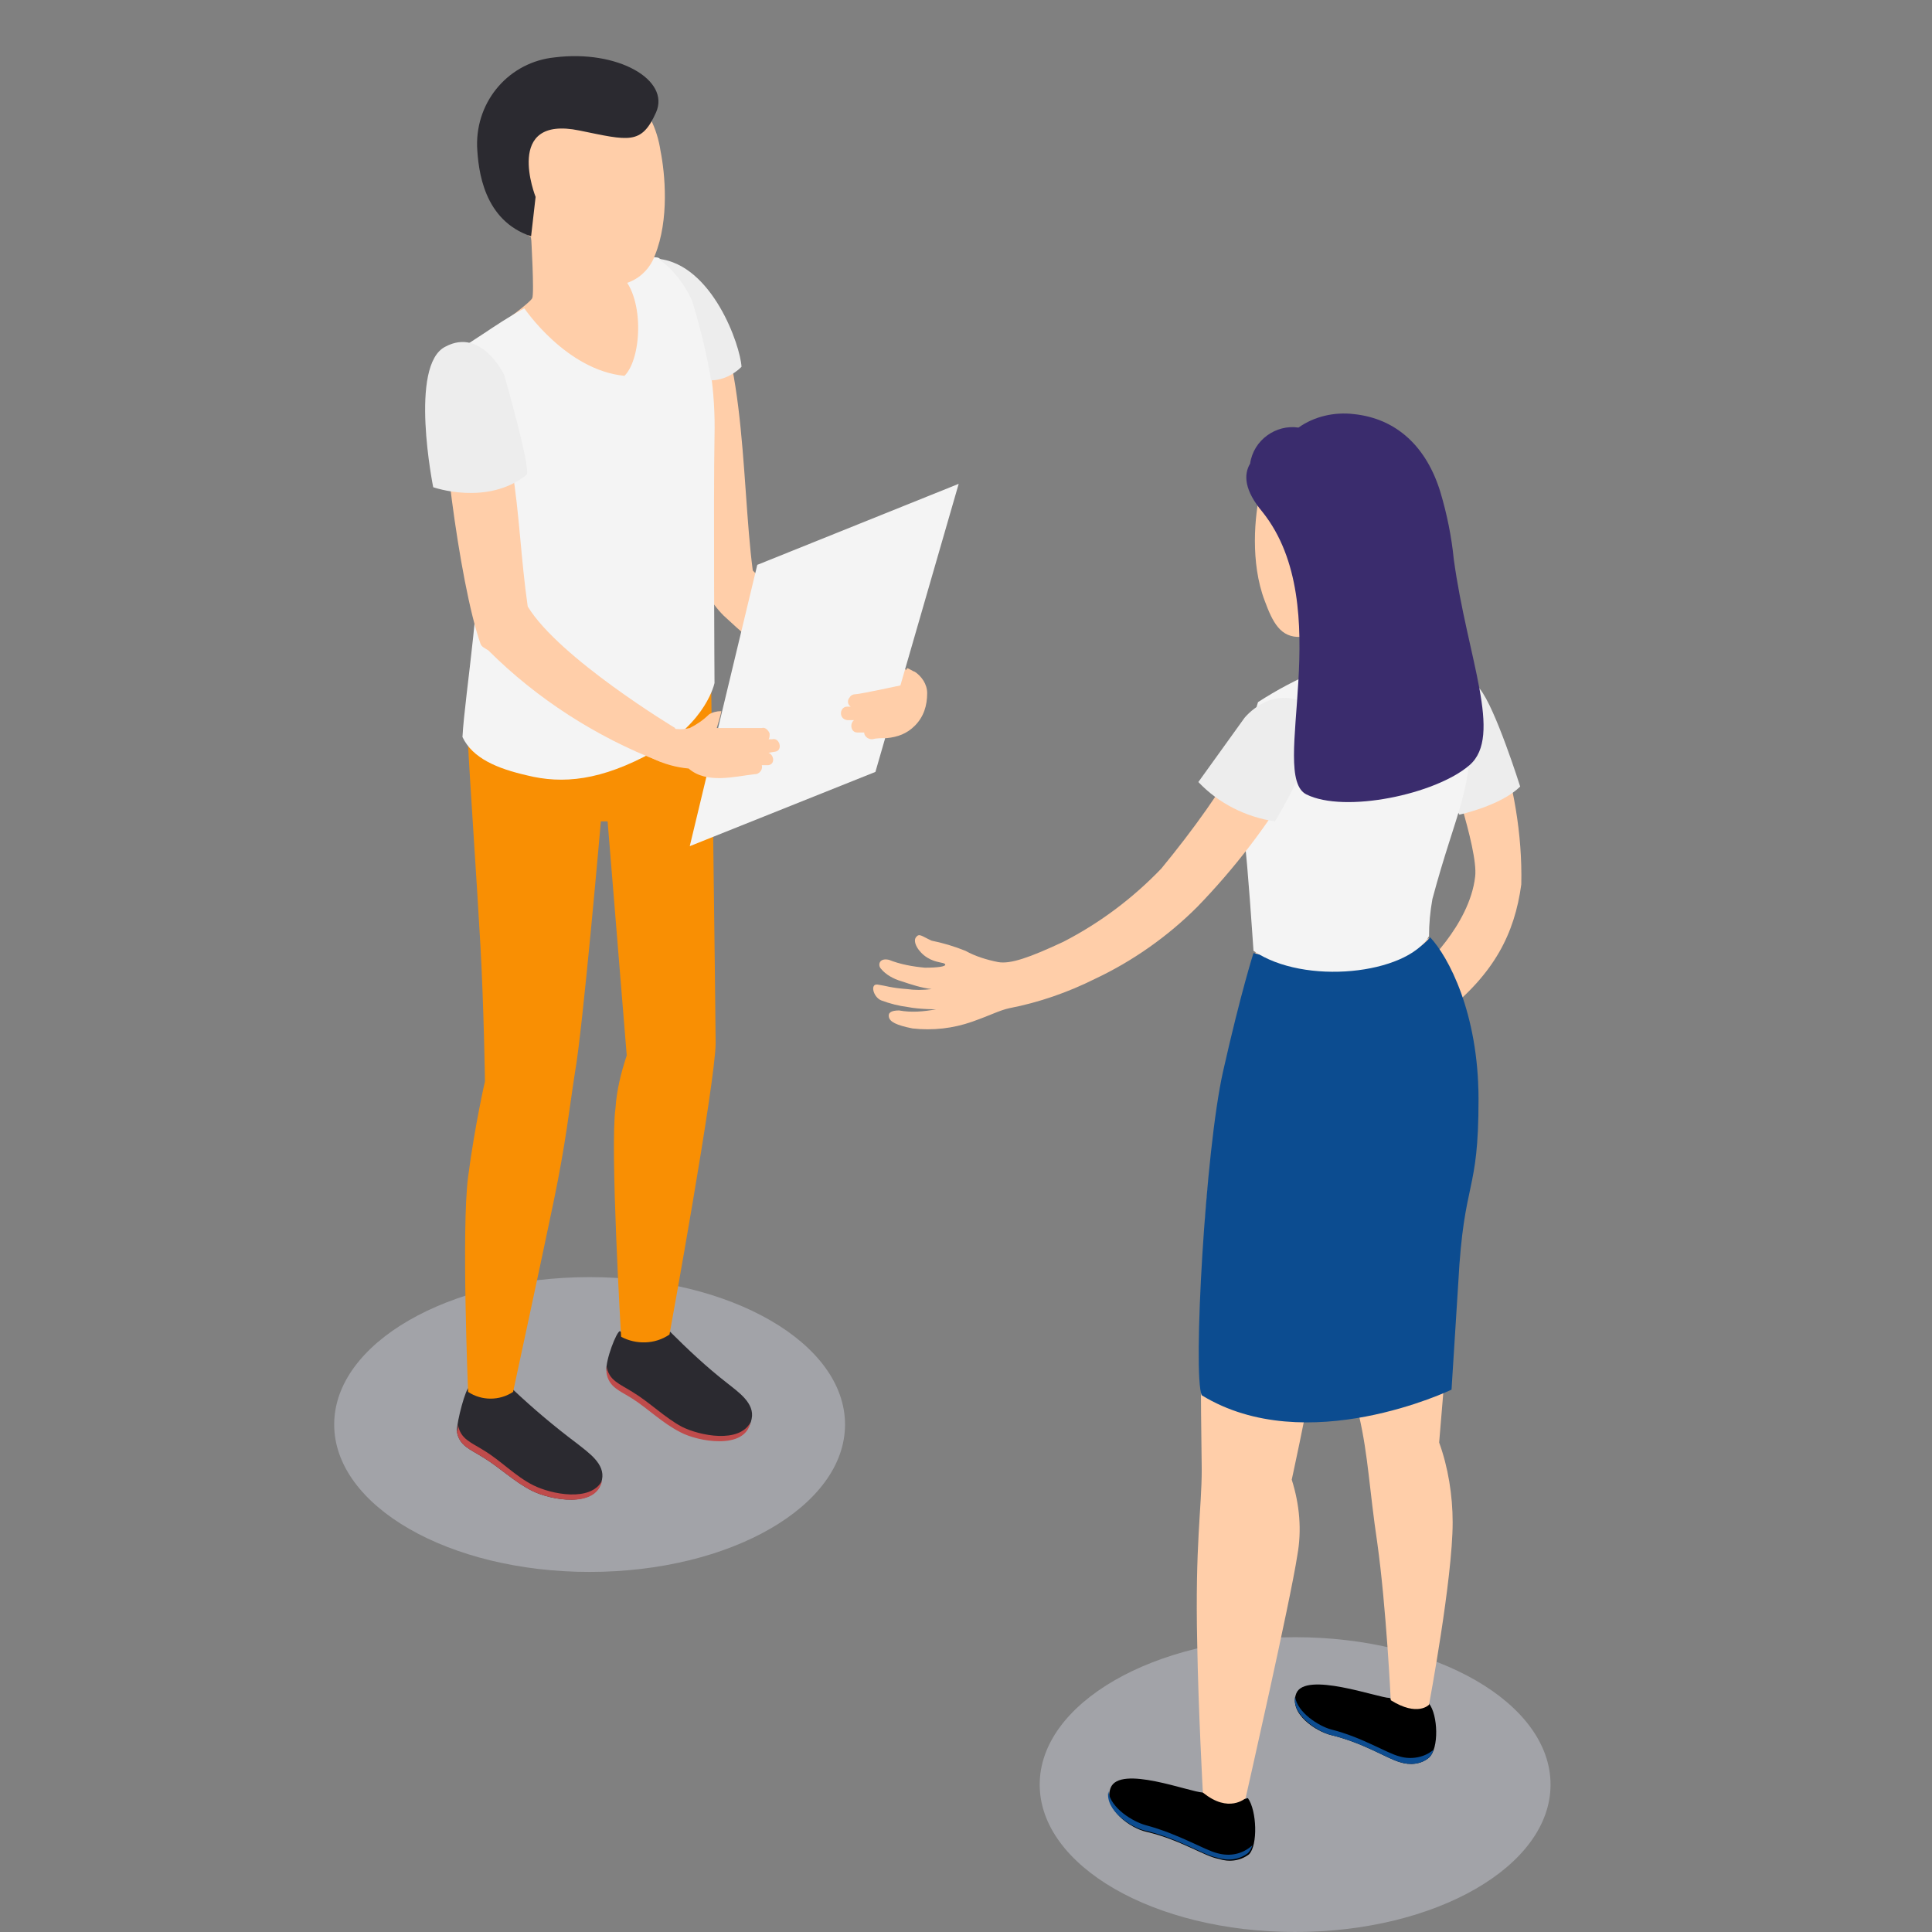
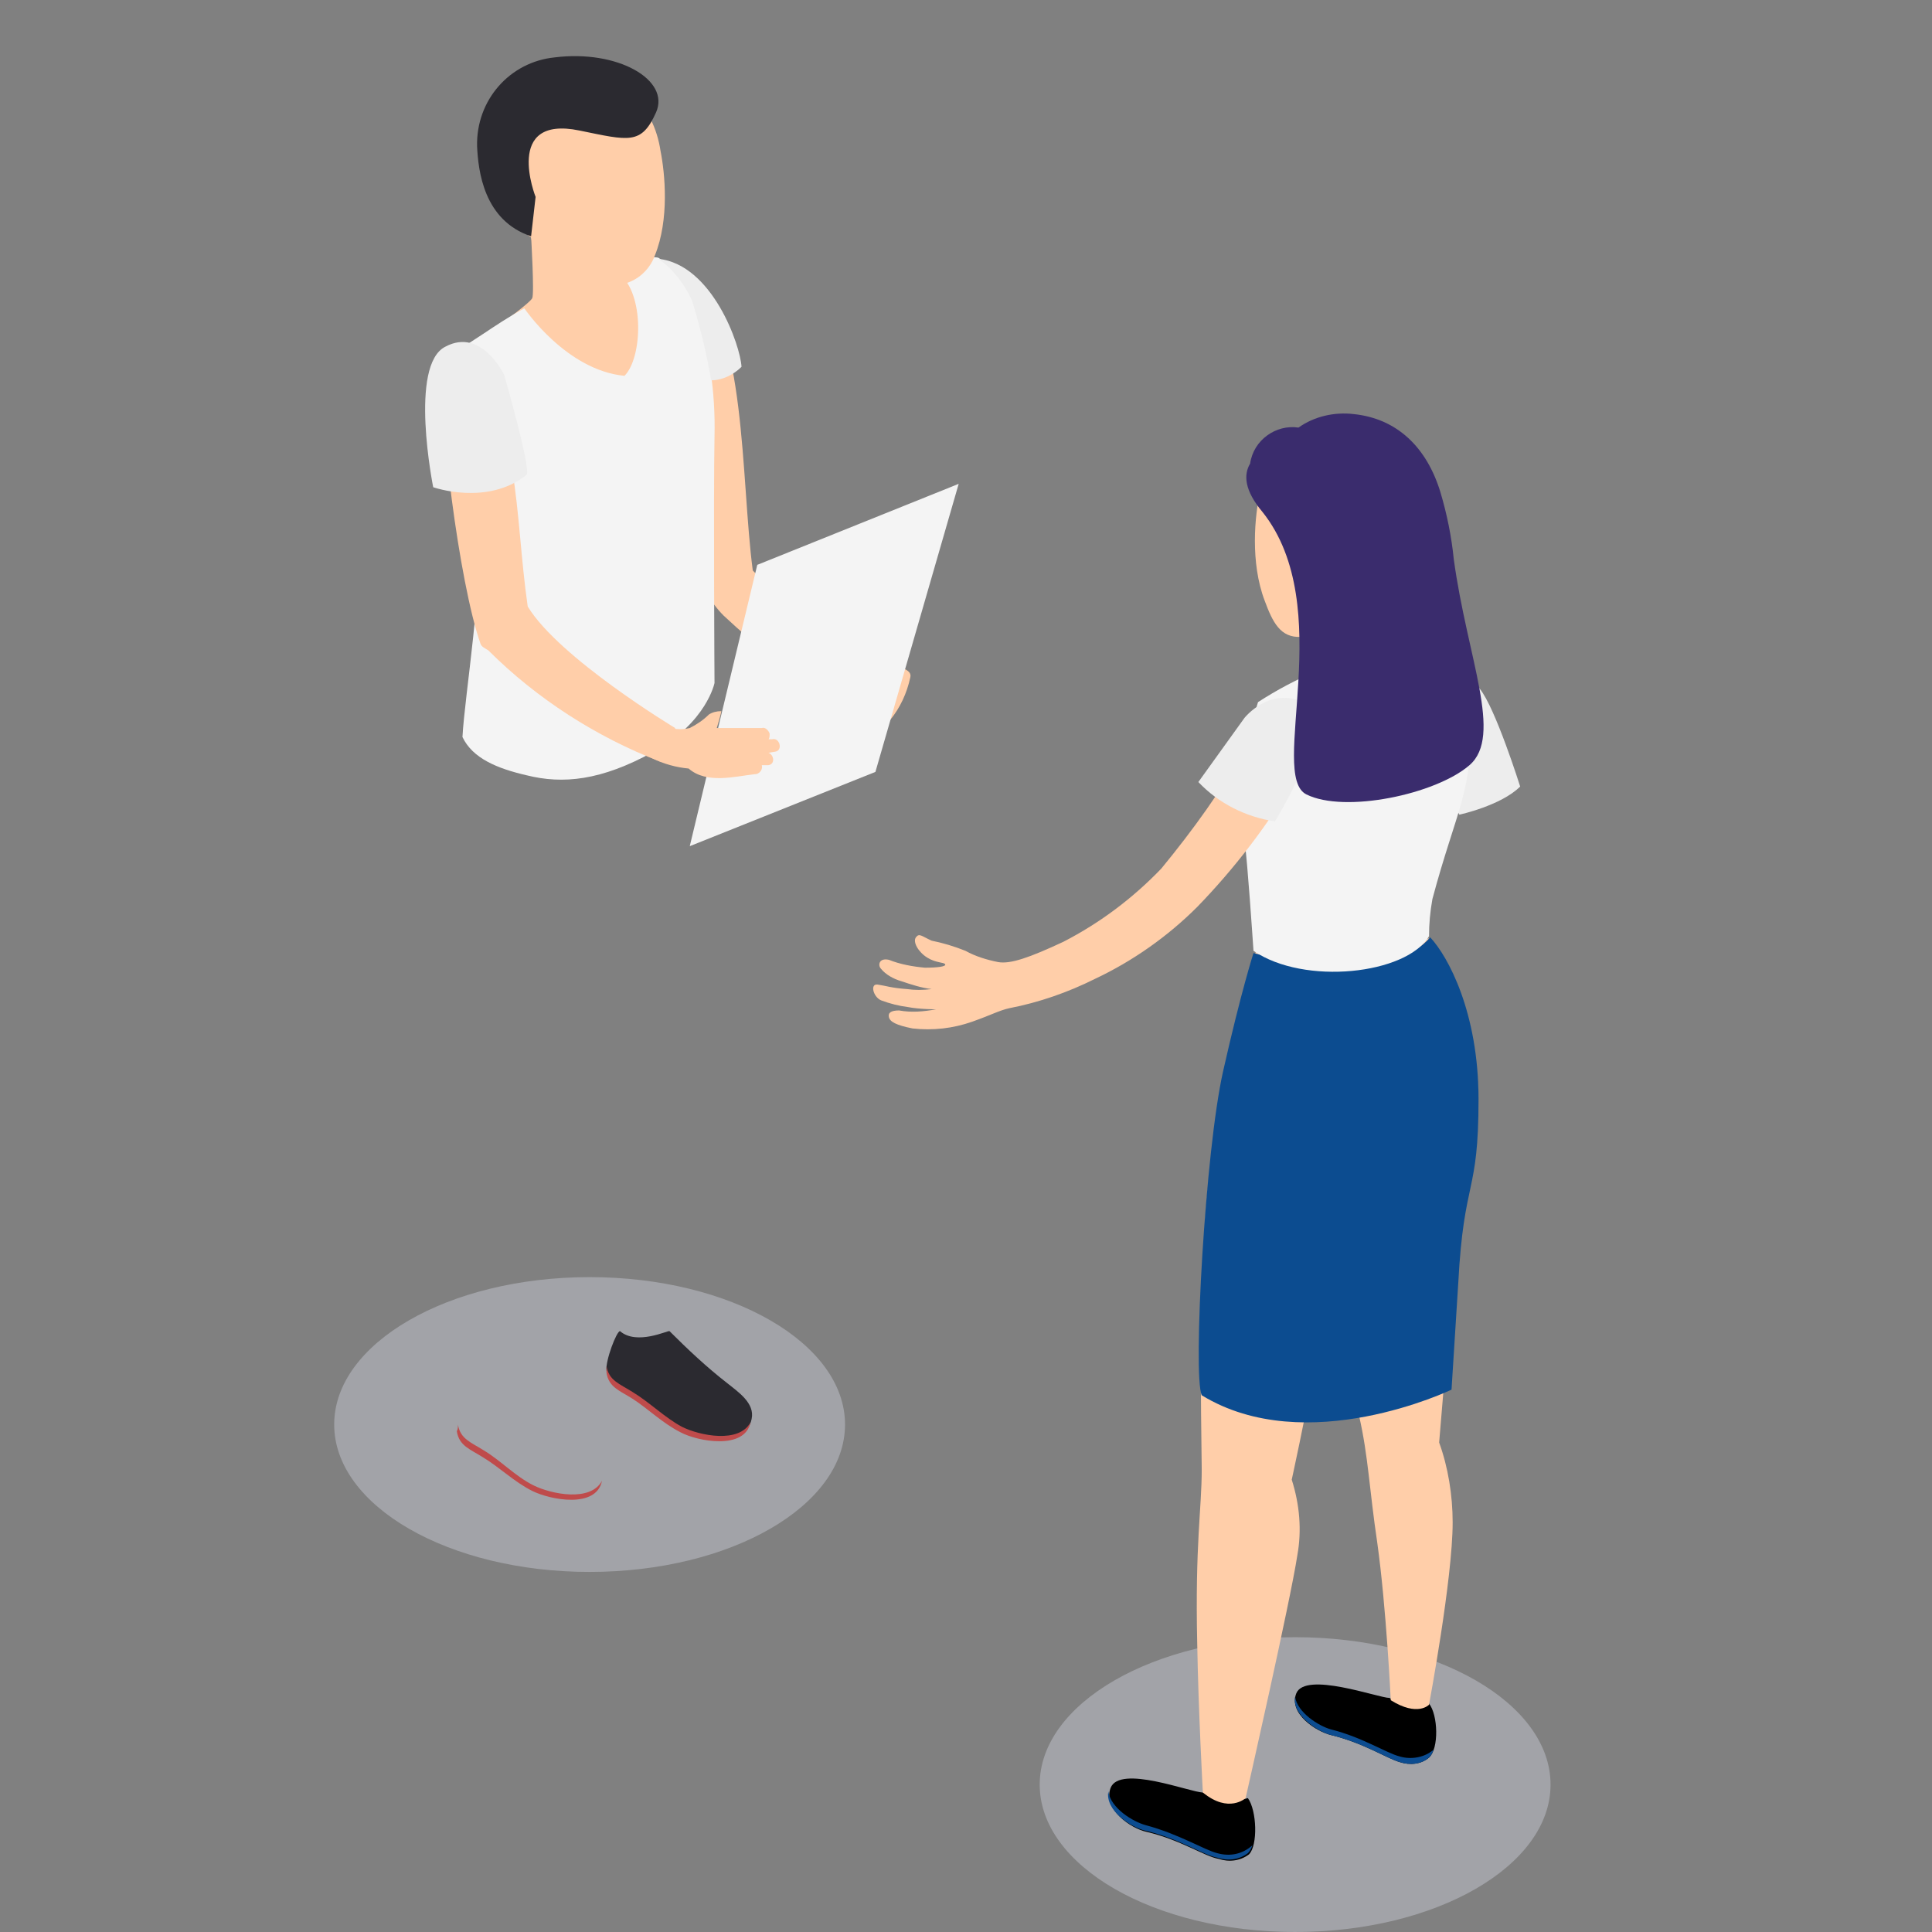
<svg xmlns="http://www.w3.org/2000/svg" version="1.1" id="Layer_1" x="0px" y="0px" width="836.221px" height="836.219px" viewBox="0 0 836.221 836.219" enable-background="new 0 0 836.221 836.219" xml:space="preserve">
  <rect x="0" y="0" width="836.221" height="836.219" fill="#808080" stroke="none" />
  <title>Business_SVG</title>
  <g id="Слой_2">
    <g id="Слой_1-2">
      <g id="Girl_4">
        <ellipse opacity="0.4" fill="#D6D8E5" enable-background="new    " cx="560.564" cy="772.42" rx="110.555" ry="63.8" />
-         <path id="_Контур_33" fill="#FFCEA9" d="M624.365,281.987c9.74,2.922,15.098,13.637,23.864,36.527     c6.817,20.941,10.714,42.371,10.228,64.287c-2.923,21.429-11.689,38.475-33.118,55.521l-10.228-18.994     c0,0,20.942-18.507,23.377-39.936c1.461-12.176-13.149-52.599-13.149-54.06C625.339,323.87,624.365,281.987,624.365,281.987z" />
        <path d="M540.109,778.264c-6.331,1.948-13.637,0.974-19.48-2.436c-5.357,0-36.04-12.176-39.936-1.948     c-3.409,9.254,8.766,17.533,15.584,18.994c14.611,3.409,25.325,10.715,31.17,11.688c4.383,1.461,9.253,0.975,13.149-1.948     C544.493,798.719,544.006,783.621,540.109,778.264z" />
        <path fill="#0C4C90" d="M526.96,802.128c-5.844-1.462-16.559-8.279-31.169-12.176c-5.357-1.461-15.098-7.306-16.072-14.61     c-1.461,8.279,9.74,15.584,16.072,17.045c14.61,3.409,25.325,10.715,31.169,11.689c4.384,1.461,9.254,0.974,13.149-1.948     c0.975-0.975,1.462-1.948,1.948-3.409C537.675,802.615,532.317,803.589,526.96,802.128z" />
        <path d="M618.52,737.354c-5.844,1.948-12.176,0.974-17.046-2.436c-4.87,0-36.526-11.688-40.423-1.947     c-3.409,8.766,8.767,16.559,15.098,18.02c14.124,3.409,24.352,10.228,29.709,11.688c4.383,1.461,9.253,0.974,12.662-1.948     C622.904,756.834,622.417,742.224,618.52,737.354z" />
        <path fill="#0C4C90" d="M605.858,760.243c-5.845-1.461-16.072-8.279-29.709-11.688c-5.357-1.461-14.61-7.305-15.585-14.123     c-1.461,7.792,9.741,15.098,15.585,16.559c14.124,3.409,24.352,10.228,29.709,11.688c4.383,1.461,9.253,0.974,12.662-1.948     c0.974-0.974,1.461-1.948,1.948-3.409C616.572,760.731,610.728,761.705,605.858,760.243z" />
        <path id="_Контур_34" fill="#FFCEA9" d="M628.748,658.943c0-11.688-1.948-23.864-5.844-34.578     c0,0,3.896-47.729,6.818-78.898c4.383-46.267,11.688-50.65,9.74-78.897c-1.948-25.812-16.559-42.858-20.455-60.391l-75.488,5.844     c0,0-6.332,21.429-15.099,63.8c-8.766,42.371-9.253,93.021-8.279,160.231c0,17.046-2.922,32.144-1.948,75.488     c0.487,28.734,2.436,64.287,2.436,64.287c11.201,9.254,18.507,2.436,18.507,2.436s19.481-85.717,22.403-105.197     c1.948-10.715,0.974-21.916-2.436-32.631c0,0,5.845-26.786,9.74-48.215c4.871-25.812,18.021-81.82,18.021-81.82     s-1.948,85.716,1.461,102.762c3.896,17.046,4.383,31.657,7.792,54.547c3.896,27.761,5.845,68.184,5.845,68.184     c11.688,7.305,16.559,1.948,16.559,1.948S628.748,683.294,628.748,658.943z" />
        <path fill="#0C4C90" d="M619.008,405.691c7.792,8.279,20.941,32.631,20.941,70.131c0,41.885-6.331,33.605-8.766,79.386     l-2.923,46.267c0,0-62.825,30.195-108.119,2.436c-3.896-8.767,1.461-105.685,9.254-140.263     c7.792-34.579,13.149-51.138,13.149-51.138S600.501,427.607,619.008,405.691z" />
        <path id="_Контур_35" fill="#FFCEA9" d="M619.981,281.499c-16.071-0.974-17.532,1.948-18.994-3.896     c-0.486-1.948-1.461-16.072-1.461-16.072c1.461-1.948,2.923-3.896,3.896-5.844c10.715-6.818,18.02-18.021,19.481-30.683     c2.435-22.403-14.124-42.858-36.527-45.293c-21.429-2.436-37.014,12.662-40.91,33.117c-2.435,10.228-4.383,30.683,1.948,47.241     c3.409,9.254,6.818,16.072,15.585,15.585c2.922-0.487,5.844-0.975,8.279-1.461c0.487,3.896,0.487,7.792,0.487,11.688     c0,4.383,0.486,6.331-7.793,11.201s12.176,15.098,25.325,14.124c13.15-0.975,28.248-8.767,32.144-17.533     C625.339,284.422,627.287,281.987,619.981,281.499z" />
        <path fill="#EDEDED" d="M631.67,352.605c0,0,18.021-3.896,26.3-12.175c0,0-10.715-34.092-17.533-42.371     S626.8,344.325,626.8,344.325L631.67,352.605z" />
        <path id="_Контур_36" fill="#F4F4F4" d="M603.91,281.013c2.922,3.896,3.409,8.279-8.279,11.201     c-8.279,2.436-17.046,1.461-25.325-1.948c-9.254,3.896-17.533,8.279-25.812,13.637c-9.74,32.144-1.948,36.527-5.845,59.417     c1.461,11.688,3.409,41.396,3.896,48.215c21.916,15.098,66.235,10.228,75.976-6.331c0-5.357,0.487-10.714,1.461-16.071     c10.228-38.475,18.507-48.702,15.585-77.924c-1.461-16.559-2.922-24.838-11.688-29.709     C617.547,281.013,610.728,280.526,603.91,281.013z" />
        <path id="_Контур_37" fill="#FFCEA9" d="M403.256,407.152c4.87,0.974,9.74,2.436,14.611,4.383     c4.383,2.436,9.253,3.896,14.123,4.871c5.357,0.974,13.637-1.948,28.248-8.767c16.071-8.279,30.195-18.994,42.371-31.656     c13.637-16.56,26.299-34.092,37.014-53.086c6.331-11.688,14.123-14.124,20.941-12.176c8.279,2.922,9.254,10.715,0,26.3     c-11.688,19.968-26.299,38.962-42.371,55.521c-12.662,12.662-27.76,23.377-44.318,31.169     c-11.689,5.845-24.352,10.228-37.015,12.663c-4.383,0.974-7.792,2.922-16.071,5.844c-8.279,2.923-17.046,3.896-25.812,2.923     c-7.305-1.462-9.74-2.923-10.228-4.871c-0.486-1.947,0.975-2.922,4.384-2.922c5.357,0.975,10.714,0.487,16.071-0.487     c0,0-7.306,0-12.176-0.974c-3.896-0.487-7.792-1.461-11.688-2.922c-3.409-1.461-4.87-7.306-1.461-6.818     c3.409,0.486,5.845,1.461,12.663,1.948c3.409,0.486,6.818,0.486,10.714,0c-4.383-0.487-8.766-1.948-13.149-3.409     c-3.409-0.975-6.818-2.923-8.767-5.357c-1.461-1.461-0.974-4.87,3.409-3.896c4.87,1.948,10.228,2.922,15.585,3.409     c5.357,0,9.254-0.487,8.767-1.461c-0.487-0.975-3.896-0.487-7.792-2.922c-3.896-2.436-6.332-6.818-4.871-8.767     S398.873,405.203,403.256,407.152z" />
        <path fill="#EDEDED" d="M551.799,355.528c-12.663-1.948-24.352-7.793-33.118-17.046l19.968-27.761c0,0,11.202-14.124,26.3-6.331     c0,0,11.201,1.461,0,24.838C561.539,337.994,557.155,346.761,551.799,355.528z" />
        <path fill="#3A2C6D" d="M541.084,200.654c1.461-10.228,11.201-17.046,20.941-15.585c6.818-4.87,15.585-6.818,23.864-5.844     c18.994,1.948,31.657,14.61,37.501,33.604c2.922,9.74,4.87,19.48,5.845,29.222c5.844,42.857,21.429,76.463,6.818,89.125     c-14.611,12.663-54.06,20.942-70.618,12.663c-16.56-8.28,13.636-81.333-18.994-122.243     C538.648,212.342,538.162,205.524,541.084,200.654z" />
      </g>
      <g id="Men_13">
        <ellipse opacity="0.4" fill="#D6D8E5" enable-background="new    " cx="255.2" cy="616.572" rx="110.555" ry="63.8" />
-         <path fill="#2B2A30" d="M203.089,600.5c7.793,6.331,18.507,0.486,18.994,0.974c8.767,8.279,18.02,16.072,27.761,23.377     c4.87,3.896,12.175,8.767,10.714,15.585c-2.435,12.663-22.402,8.767-30.195,4.87c-7.792-3.896-14.123-10.228-21.429-14.61     c-5.357-3.409-10.228-4.87-11.202-11.201C197.731,615.111,201.628,600.5,203.089,600.5z" />
        <path fill="#BF4B4B" d="M198.219,616.572c0.975,6.332,5.845,7.793,11.202,11.202c7.305,4.383,13.636,11.201,21.429,15.098     c7.792,3.896,24.838,7.305,29.708-1.948c-2.435,12.176-22.402,8.279-30.195,4.383c-7.792-3.896-14.123-10.228-21.429-14.61     c-5.357-3.409-10.228-4.87-11.202-11.201C198.219,618.52,198.219,617.546,198.219,616.572z" />
        <path fill="#2B2A30" d="M268.35,576.149c7.305,6.331,20.941-0.487,21.429,0c7.792,7.793,16.072,15.585,24.839,22.403     c4.87,3.896,12.175,8.767,10.714,15.585c-2.435,12.662-22.89,8.767-30.195,4.87s-14.124-10.228-21.429-14.611     c-5.357-3.409-10.228-4.87-11.202-11.201C262.018,588.812,266.889,576.149,268.35,576.149z" />
        <path fill="#BF4B4B" d="M262.506,591.246c0.975,6.332,5.845,7.793,11.202,11.202c7.305,4.383,14.123,11.201,21.429,15.098     c7.792,3.896,24.838,7.305,29.709-1.948c-2.436,12.176-22.891,8.279-30.196,4.383c-7.792-3.896-14.123-10.228-20.941-14.61     c-5.357-3.409-10.228-4.87-11.202-11.202C262.506,593.195,262.506,592.221,262.506,591.246z" />
-         <path id="_Контур_38" fill="#F98F03" d="M202.602,322.409c0.486,11.202,3.896,60.878,5.356,87.178     c1.462,26.299,1.948,58.442,1.948,58.442s-4.383,18.994-7.305,41.397c-2.923,22.402,0,93.021,0,93.021     c5.844,3.896,13.637,3.896,19.48,0c0,0,12.176-56.495,17.533-82.308s6.818-40.423,9.253-56.008     c3.409-18.993,11.202-108.605,11.202-108.605h2.922l8.279,101.301c-2.436,7.305-4.383,15.098-4.87,22.89     c-2.436,16.559,2.435,98.866,2.435,98.866c6.332,3.409,14.611,3.409,20.942-0.975c0,0,19.969-109.58,19.969-126.139     c0-11.202-1.948-156.335-1.948-156.335L202.602,322.409z" />
        <path id="_Контур_39" fill="#FFCEA9" d="M229.875,102.275c0,0,1.462,24.839,0.487,26.786     c-0.974,1.948-11.201,9.254-14.61,12.176c-3.409,2.923,17.046,22.403,27.273,27.273s41.396-7.306,41.884-22.89     c0.487-15.585-5.357-28.248-10.228-29.222S229.875,102.275,229.875,102.275z" />
        <path fill="#FFCEA9" d="M297.571,148.542c1.462-11.201-5.844-21.429,1.462-30.195c24.351,23.864,21.429,87.664,26.786,128.574     c18.02,18.994,55.034,37.987,65.261,42.371c1.948,0.974,3.409,1.948,2.923,3.896c-1.461,6.818-4.384,13.15-8.767,18.508     c-24.352-10.228-41.397-16.56-72.08-45.294c-2.922-2.922-5.356-6.331-7.792-10.228     C297.571,230.363,295.136,167.536,297.571,148.542z" />
        <path id="_Контур_40" fill="#F4F4F4" d="M226.953,133.445c0,0,18.021,26.786,43.346,29.222     c7.792-7.793,8.766-35.553-2.436-44.319c0,0,10.228-8.279,17.046-6.818c7.306,4.383,13.149,11.688,15.585,19.968     c6.331,18.507,9.254,37.988,8.767,57.469c-0.487,26.3,0,106.658,0,106.658s-3.409,17.046-26.3,29.709     c-22.89,12.662-39.449,14.123-55.033,10.228c-12.663-2.923-23.378-7.306-27.761-16.56c0.974-18.507,9.254-66.722,6.331-90.1     c-2.922-23.377-7.792-40.423-9.253-59.416c-1.461-18.994,2.435-18.507,11.688-24.839     C214.777,140.75,220.622,136.854,226.953,133.445z" />
        <path id="_Контур_41" fill="#FFCEA9" d="M285.883,65.261L285.883,65.261c-2.922-19.48-17.046-34.092-36.526-32.631     c-20.942,0.975-37.501,18.994-36.04,40.424c0.487,11.688,6.818,22.89,16.559,29.708c0.487,2.922,1.948,5.845,2.923,8.279     c6.818,8.279,28.247,13.149,34.578,12.176c7.306-0.487,13.637-5.845,16.072-12.663C289.779,94.97,287.831,75.001,285.883,65.261z     " />
        <path fill="#2B2A30" d="M229.875,102.275L229.875,102.275l1.948-17.046c0,0-14.123-35.553,18.994-28.734     c21.429,4.384,26.786,6.332,33.118-7.792c6.331-14.124-16.56-27.273-43.833-23.864c-19.48,1.948-34.091,18.507-33.604,38.475     C206.985,74.028,209.421,95.456,229.875,102.275z" />
        <path fill="#FFCEA9" d="M191.887,159.257c9.253-2.436,2.435-0.487,9.253-2.436c24.352,23.864,21.43,65.262,27.273,105.685     c13.637,22.402,63.801,52.599,63.801,52.599c0.486,4.383-0.975,5.356-6.332,14.61c-27.76-10.715-53.572-27.273-74.515-48.216     c-1.461-0.974-2.922-1.461-3.409-2.922C198.706,252.279,189.452,178.25,191.887,159.257z" />
        <polygon fill="#F4F4F4" points="414.944,209.42 378.905,334.098 298.546,366.241 327.767,244.486    " />
        <path fill="#FFCEA9" d="M279.064,316.078c0.975-4.383,4.384-3.409,7.793-1.948c3.896,1.461,7.792,1.948,11.688,0.975     c2.922-1.462,5.844-3.409,8.279-5.845c1.461-0.974,3.409-1.461,5.357-1.461c0,0.974-1.948,7.306-1.948,7.306s17.533,0,19.481,0     c1.461-0.487,2.922,0.974,3.409,2.435c0,0.975,0,1.948-0.487,2.436h1.461c3.409-0.975,4.87,4.87,1.461,5.357l-2.922,0.486     c2.436,0.975,2.922,4.87,0,5.357h-0.974c-0.487,0-0.975,0-1.462,0h-0.486c0.486,1.461-0.487,3.409-2.436,3.896c0,0,0,0-0.487,0     c-8.766,0.974-20.941,4.383-28.734-2.436c-5.357-0.486-10.714-1.948-15.585-4.383     C278.091,325.819,278.091,320.948,279.064,316.078z" />
-         <path fill="#FFCEA9" d="M366.729,305.851h1.461c-1.461-0.974-1.461-2.922-0.487-3.896c0.487-0.974,1.461-1.461,2.436-1.461     c1.948,0,19.968-3.896,19.968-3.896l2.436-7.306c0-0.487,2.922,1.461,3.409,1.461c2.922,1.948,5.356,5.357,5.356,9.253     c0,5.357-1.461,10.228-5.356,14.124c-3.409,3.409-7.306,4.87-12.176,5.357c-2.436,0-4.384,0-6.332,0.487     c-1.947,0-3.408-1.461-3.408-2.923l0,0h-0.487c-0.487,0-0.975,0-1.461,0h-0.975c-2.922,0-3.409-3.896-1.461-5.356h-2.922     C362.833,311.208,363.32,305.851,366.729,305.851z" />
        <path fill="#EDEDED" d="M307.8,164.614c4.87,0,9.74-2.435,13.149-5.844c-0.487-9.254-12.663-44.319-36.04-46.754     c6.331,4.383,11.201,10.714,14.61,18.02C302.928,141.237,305.851,152.925,307.8,164.614z" />
        <path fill="#EDEDED" d="M187.504,210.881c0,0,23.378,8.279,40.424-5.357c1.947-2.922-9.741-43.345-9.741-43.345     s-9.74-20.455-25.325-12.176C176.79,157.796,187.504,210.881,187.504,210.881z" />
      </g>
    </g>
  </g>
</svg>